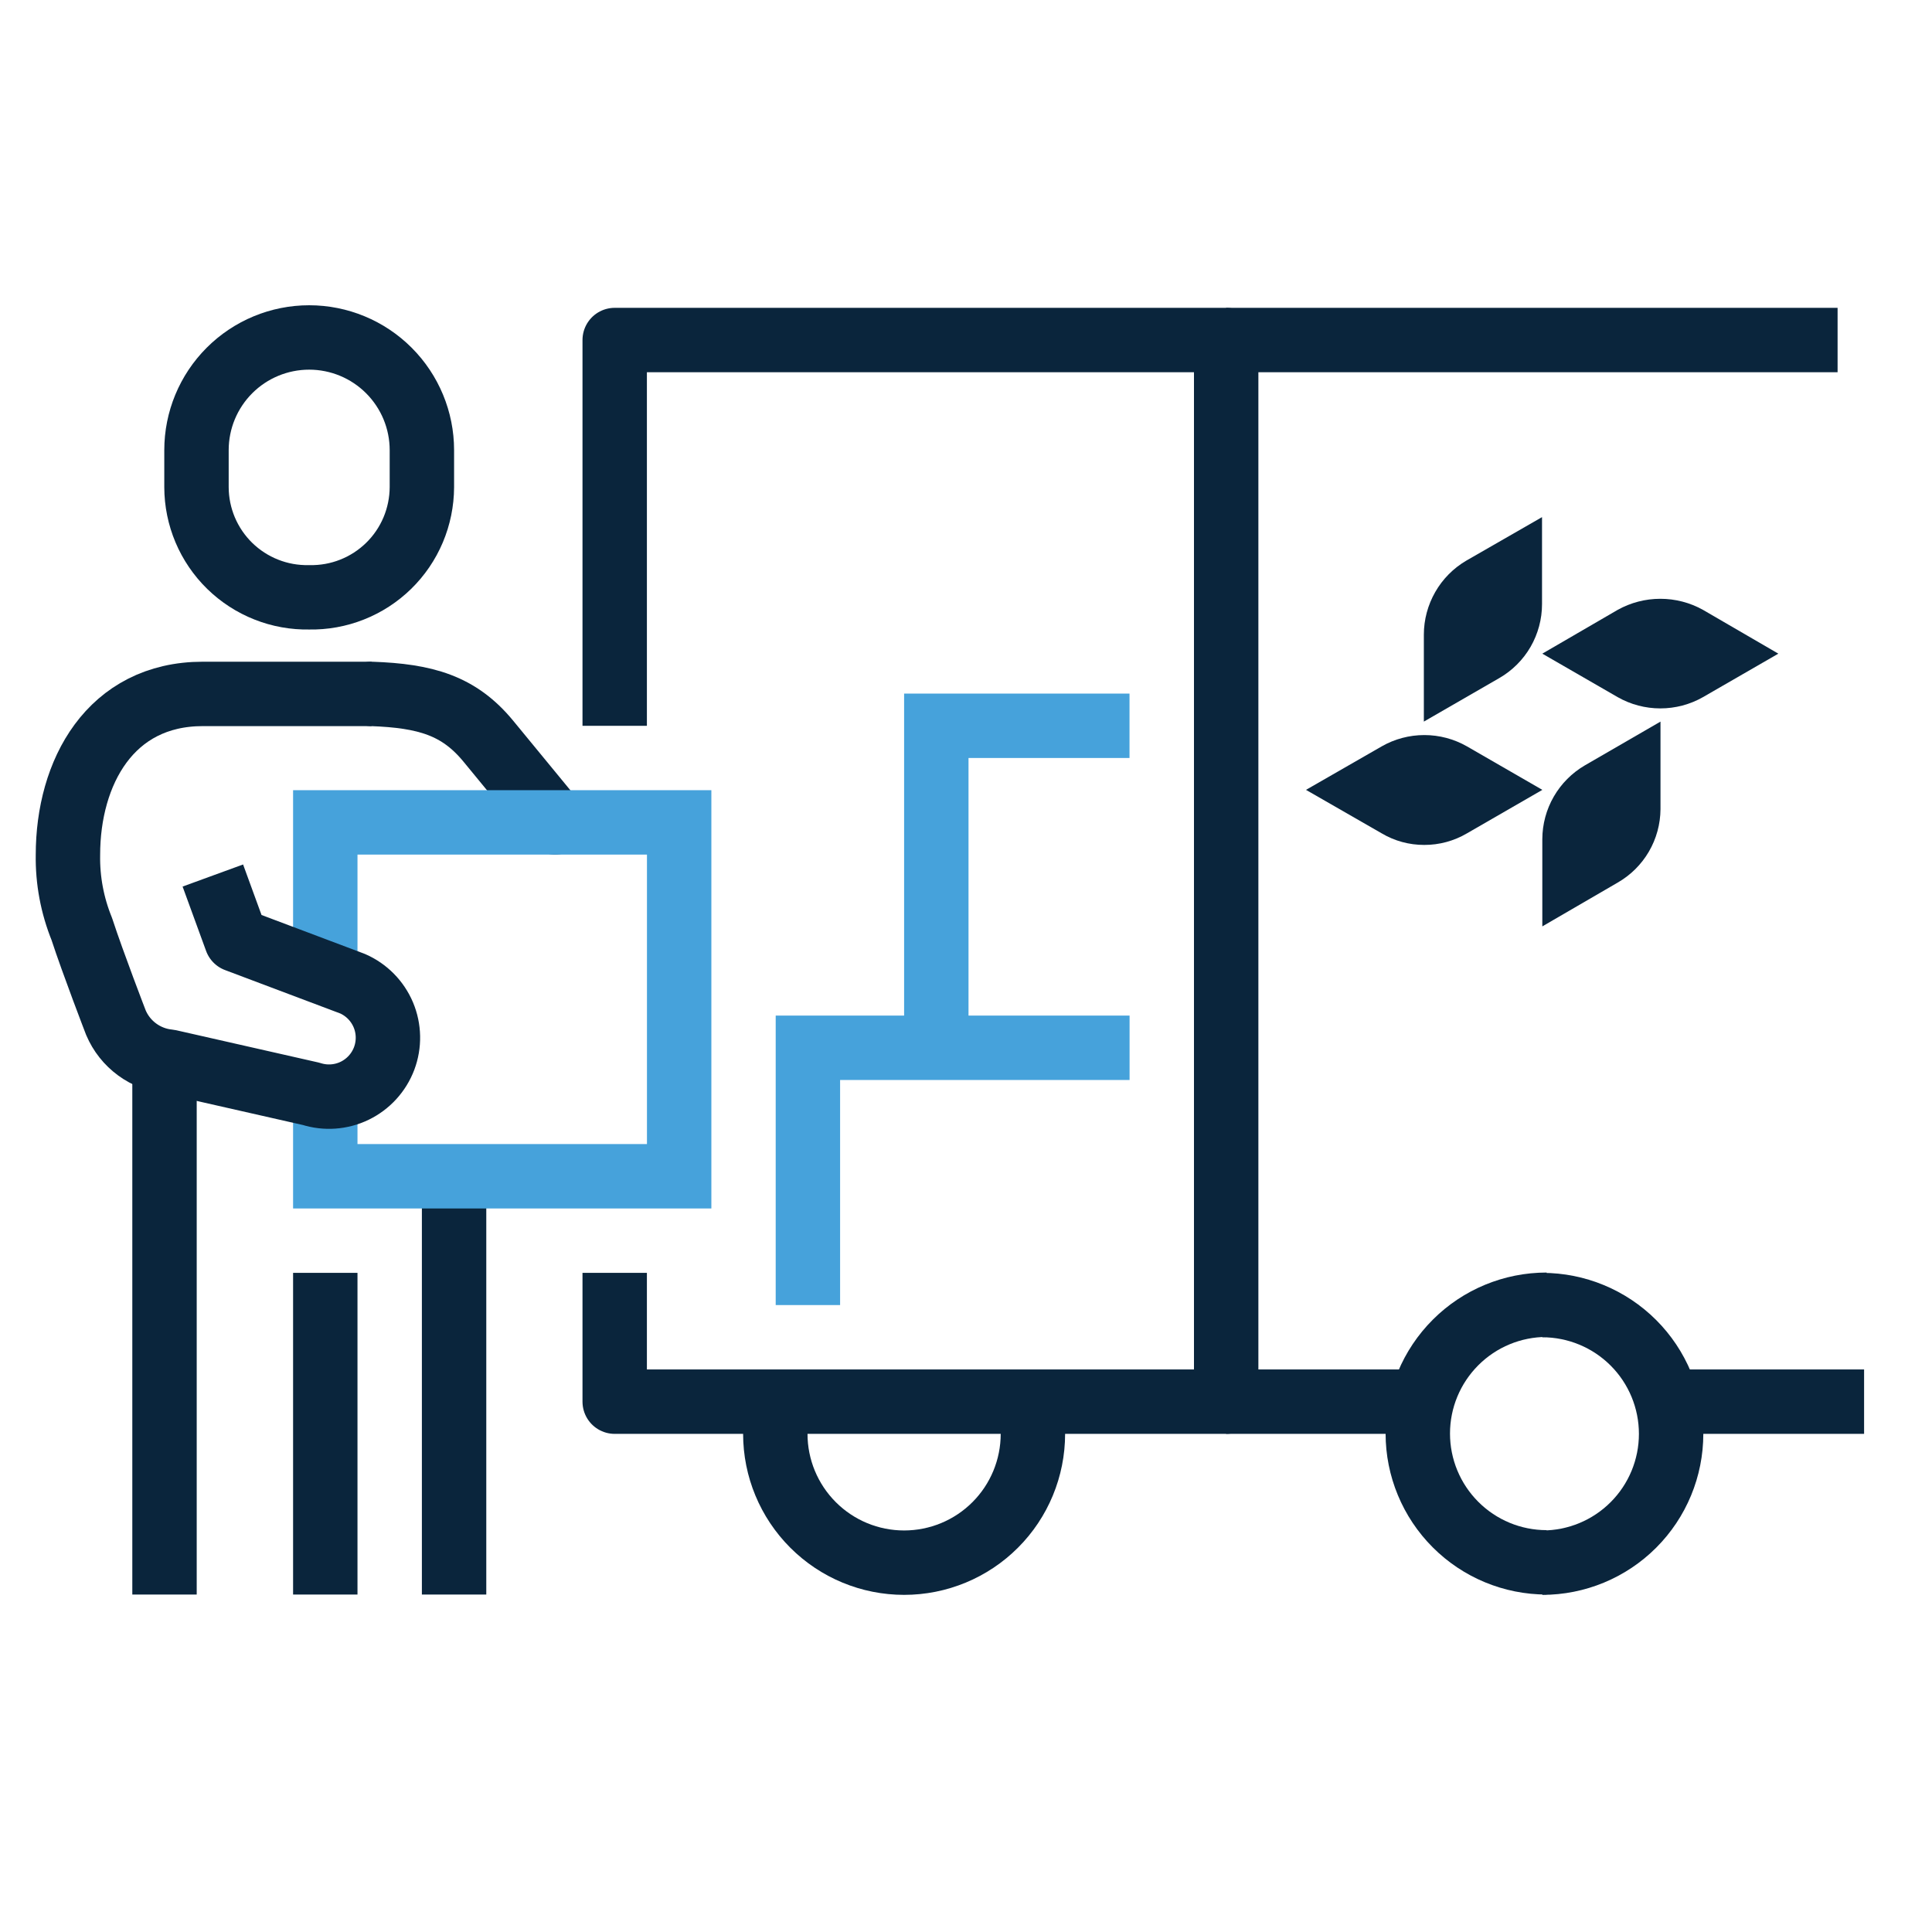
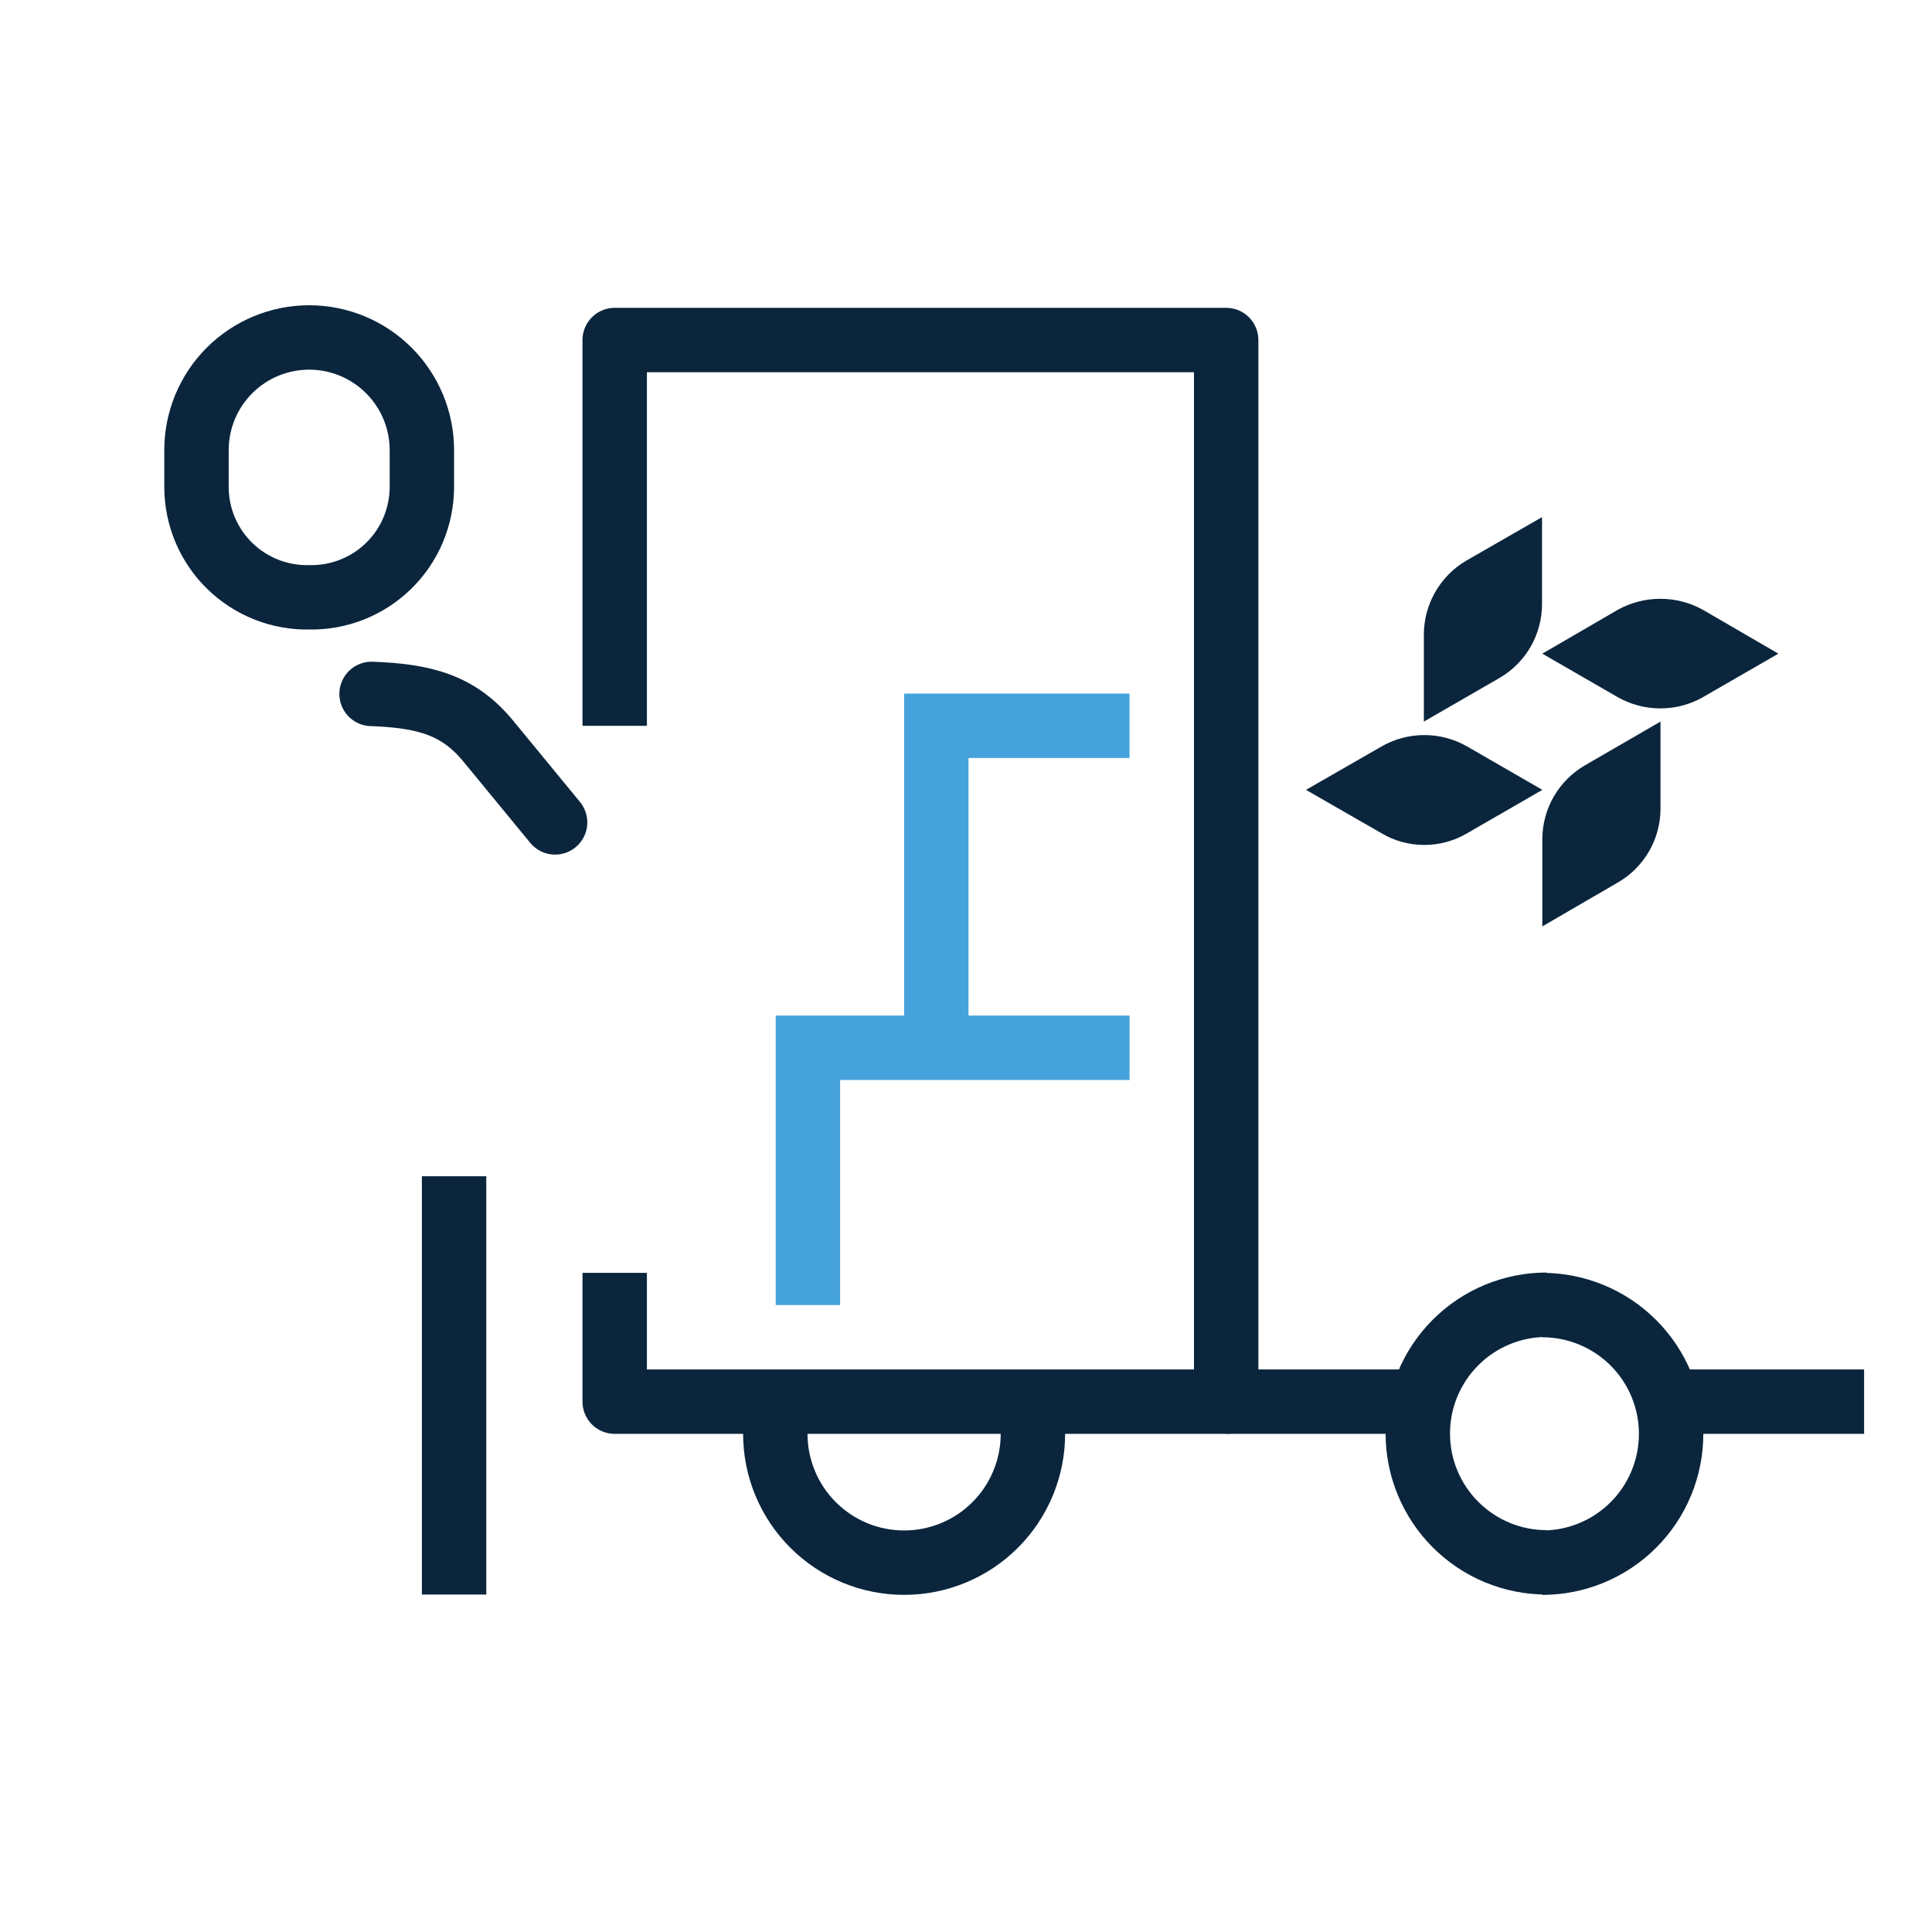
<svg xmlns="http://www.w3.org/2000/svg" width="60" height="60" viewBox="0 0 60 60" fill="none">
  <path d="M11.539 21.55C13.219 21.61 14.249 21.91 15.159 23.01L17.239 25.54" stroke="#0A253C" stroke-width="2" stroke-linecap="round" stroke-linejoin="round" />
-   <path d="M5.109 33.02V49.52" stroke="#0A253C" stroke-width="2" stroke-linejoin="round" />
-   <path d="M10.102 39.53V49.52" stroke="#0A253C" stroke-width="2" stroke-linejoin="round" />
  <path d="M14.102 36.53V49.52" stroke="#0A253C" stroke-width="2" stroke-linejoin="round" />
-   <path d="M10.102 30.26V25.54H21.092V36.53H10.102V34.09" stroke="#46A2DB" stroke-width="2" stroke-miterlimit="10" />
  <path d="M19.09 22.54V10.56H38.08V43.53H19.09V39.53" stroke="#0A253C" stroke-width="2" stroke-linejoin="round" />
  <path d="M44.068 43.53H38.078" stroke="#0A253C" stroke-width="2" stroke-linejoin="round" />
  <path d="M57.891 43.53H51.891" stroke="#0A253C" stroke-width="2" stroke-linejoin="round" />
-   <path d="M38.078 10.56H57.068" stroke="#0A253C" stroke-width="2" stroke-linejoin="round" />
  <path d="M25.09 40.53V32.54H35.08" stroke="#46A2DB" stroke-width="2" stroke-miterlimit="10" />
  <path d="M29.078 32.54V22.54H35.078" stroke="#46A2DB" stroke-width="2" stroke-miterlimit="10" />
  <path d="M9.602 18.55C9.146 18.559 8.693 18.478 8.27 18.31C7.846 18.143 7.46 17.892 7.134 17.574C6.809 17.256 6.549 16.875 6.372 16.456C6.195 16.036 6.103 15.585 6.102 15.13V13.98C6.102 13.052 6.47 12.162 7.127 11.505C7.783 10.849 8.673 10.48 9.602 10.48C10.53 10.48 11.42 10.849 12.076 11.505C12.733 12.162 13.102 13.052 13.102 13.98V15.13C13.1 15.585 13.008 16.036 12.831 16.456C12.654 16.875 12.395 17.256 12.069 17.574C11.743 17.892 11.357 18.143 10.933 18.31C10.51 18.478 10.057 18.559 9.602 18.55Z" stroke="#0A253C" stroke-width="2" stroke-linejoin="round" />
  <path d="M48.031 48.52C46.97 48.52 45.953 48.099 45.203 47.348C44.453 46.598 44.031 45.581 44.031 44.52C44.031 43.459 44.453 42.442 45.203 41.692C45.953 40.941 46.97 40.52 48.031 40.52" stroke="#0A253C" stroke-width="2" stroke-linejoin="round" />
  <path d="M47.898 40.53C48.959 40.53 49.977 40.952 50.727 41.702C51.477 42.452 51.898 43.469 51.898 44.53C51.898 45.591 51.477 46.608 50.727 47.358C49.977 48.109 48.959 48.53 47.898 48.53" stroke="#0A253C" stroke-width="2" stroke-linejoin="round" />
  <path d="M31.958 43.53C32.039 43.857 32.08 44.193 32.078 44.53C32.078 45.591 31.657 46.608 30.907 47.358C30.157 48.109 29.139 48.53 28.078 48.53C27.017 48.53 26 48.109 25.25 47.358C24.5 46.608 24.078 45.591 24.078 44.53C24.075 44.192 24.119 43.856 24.208 43.53" stroke="#0A253C" stroke-width="2" stroke-linejoin="round" />
-   <path d="M6.61 27.19L7.34 29.19L10.95 30.55C11.38 30.738 11.721 31.084 11.904 31.516C12.086 31.948 12.095 32.434 11.93 32.873C11.764 33.312 11.436 33.67 11.014 33.875C10.592 34.079 10.107 34.113 9.66 33.97L5.25 32.97C4.892 32.936 4.549 32.805 4.259 32.592C3.968 32.379 3.741 32.092 3.6 31.76C3.6 31.76 2.89 29.92 2.54 28.85C2.244 28.12 2.097 27.338 2.11 26.55C2.11 23.99 3.42 21.55 6.3 21.55H11.54" stroke="#0A253C" stroke-width="2" stroke-linejoin="round" />
  <path d="M45.559 23.18C45.155 22.949 44.698 22.828 44.234 22.828C43.769 22.828 43.312 22.949 42.909 23.18L40.559 24.53L42.909 25.88C43.308 26.117 43.764 26.241 44.229 26.24C44.696 26.242 45.156 26.117 45.559 25.88L47.899 24.53L45.559 23.18Z" fill="#0A253C" />
  <path d="M52.888 18.94C52.483 18.714 52.027 18.596 51.563 18.596C51.1 18.596 50.644 18.714 50.238 18.94L47.898 20.3L50.238 21.65C50.642 21.88 51.099 22 51.563 22C52.028 22 52.485 21.88 52.888 21.65L55.228 20.3L52.888 18.94Z" fill="#0A253C" />
  <path d="M47.898 26.06V28.77L50.238 27.41C50.64 27.179 50.974 26.848 51.208 26.447C51.441 26.047 51.565 25.593 51.568 25.13V22.41L49.218 23.77C48.818 24.004 48.485 24.338 48.254 24.739C48.022 25.141 47.9 25.596 47.898 26.06Z" fill="#0A253C" />
  <path d="M47.889 18.76V16.06L45.539 17.41C45.137 17.645 44.804 17.981 44.573 18.385C44.342 18.788 44.219 19.245 44.219 19.71V22.41L46.559 21.06C46.963 20.828 47.299 20.493 47.533 20.089C47.766 19.685 47.889 19.227 47.889 18.76Z" fill="#0A253C" />
</svg>